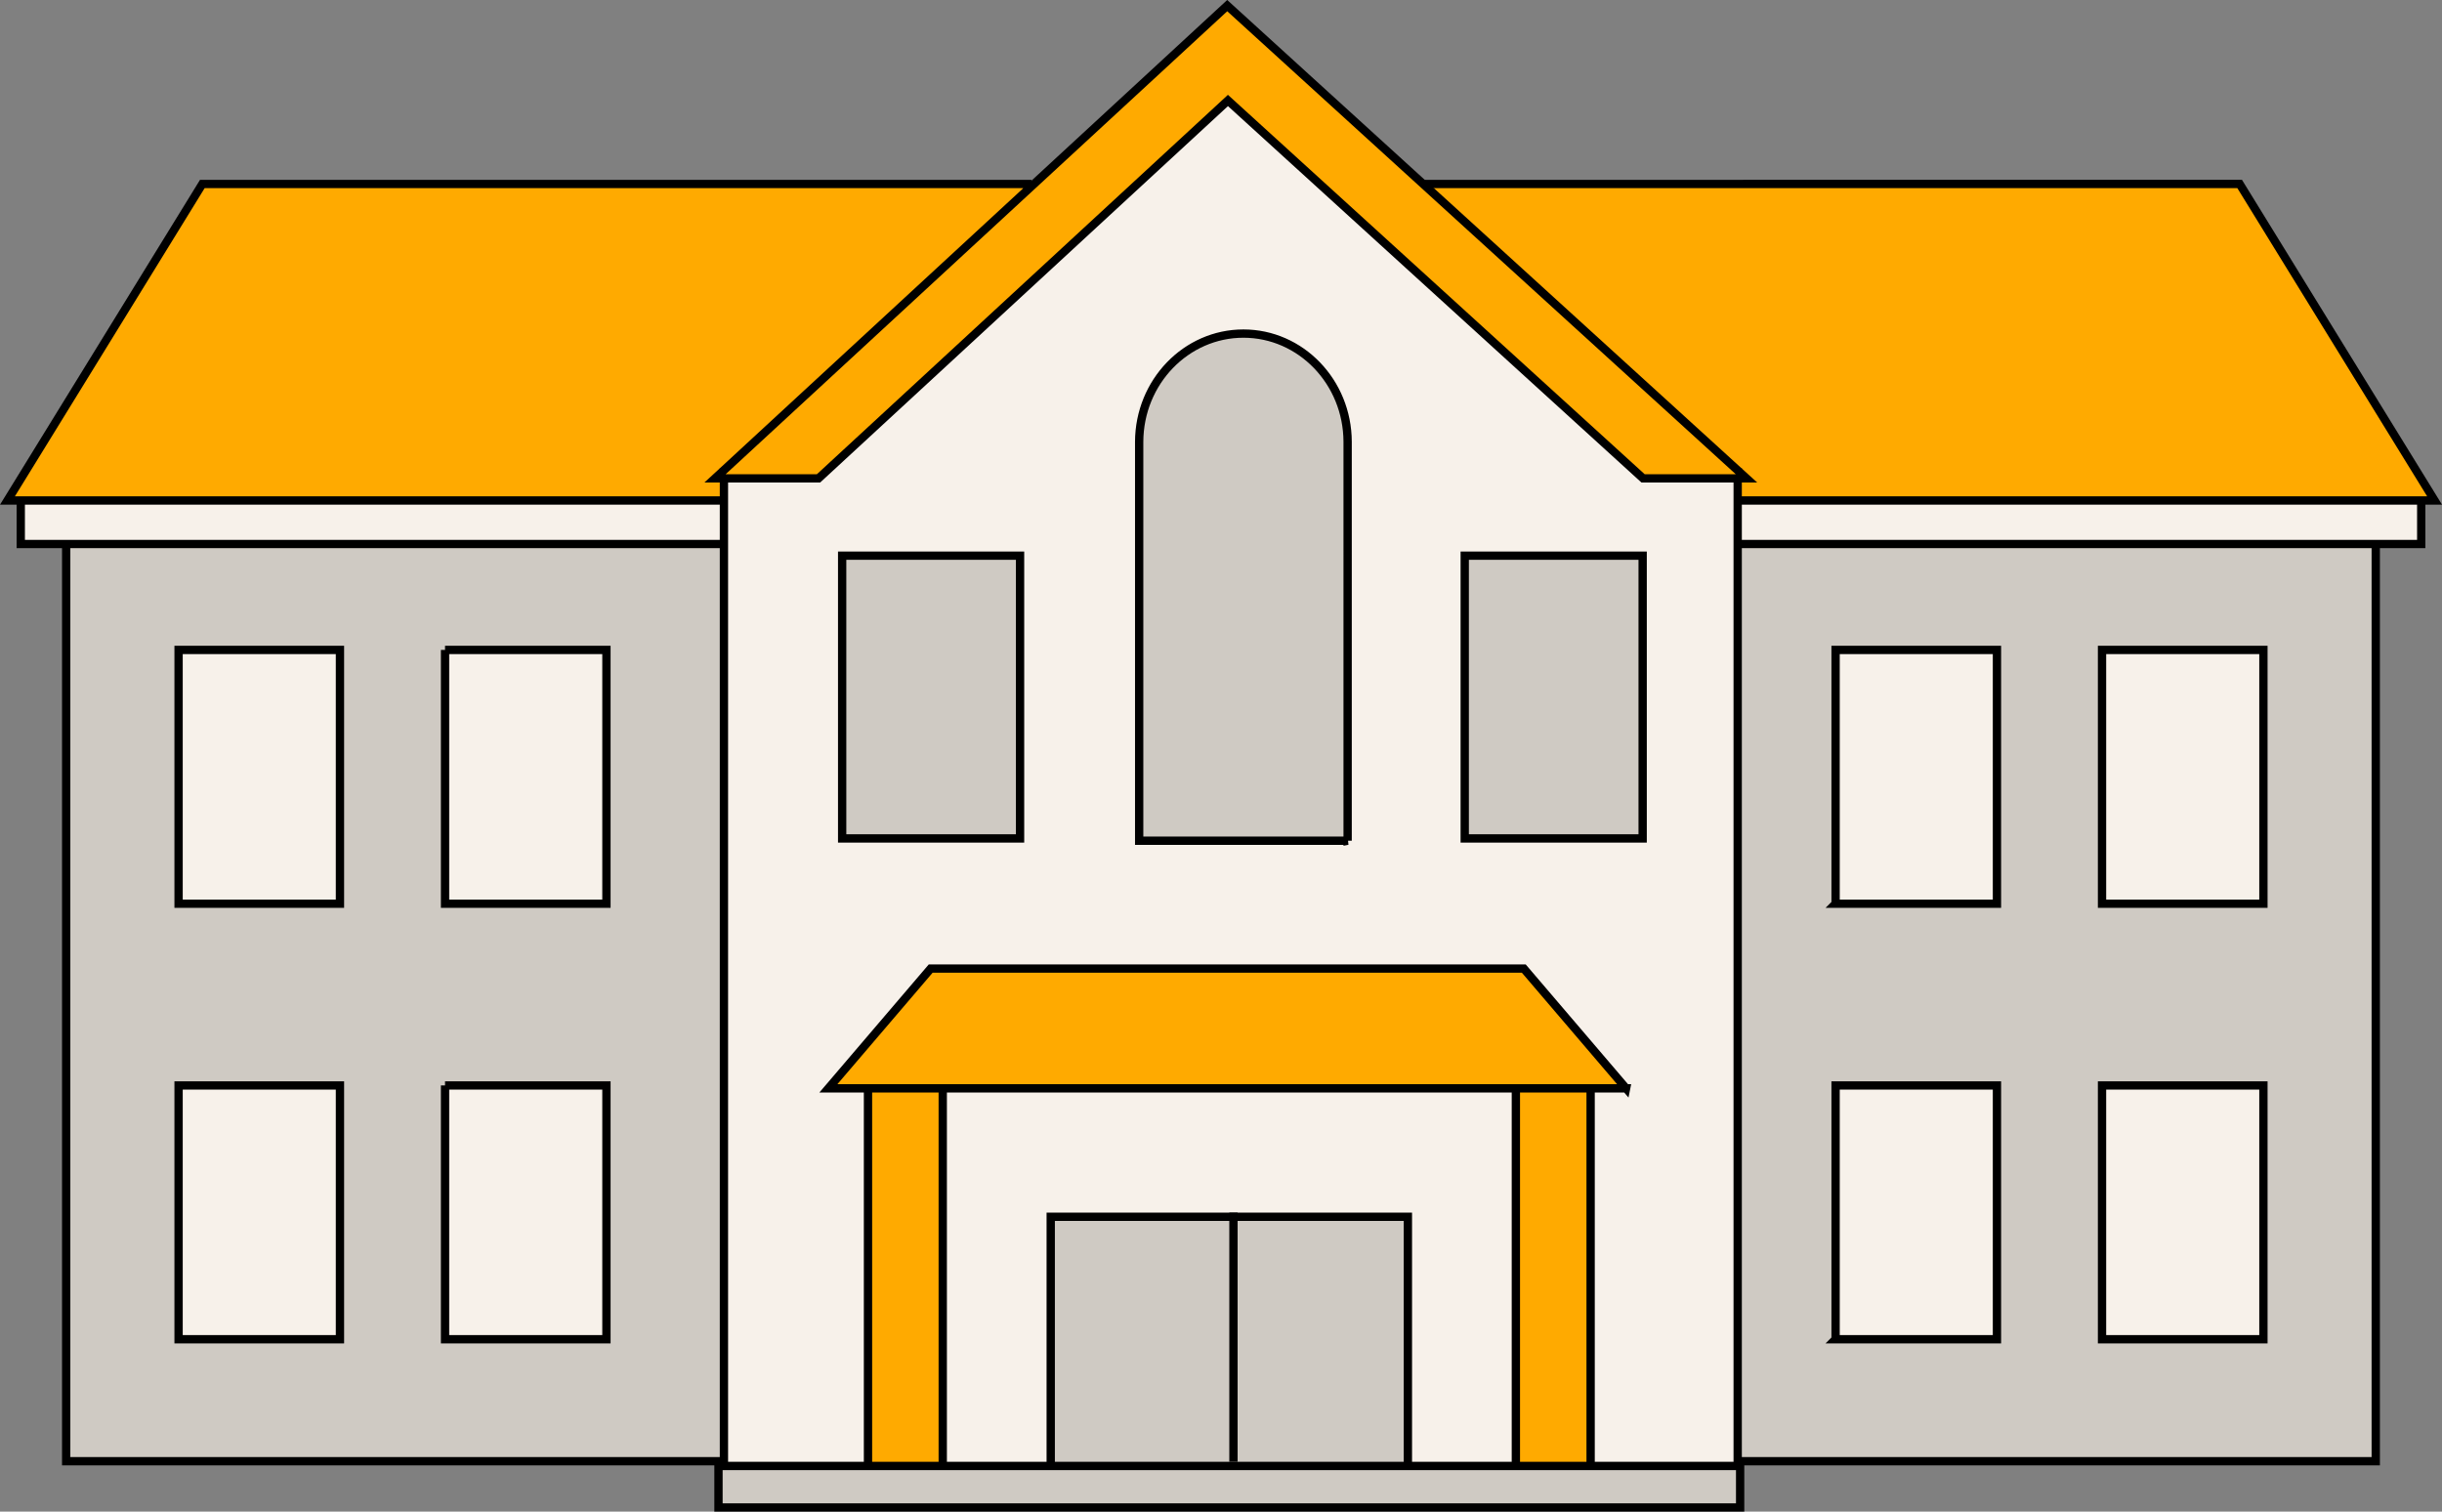
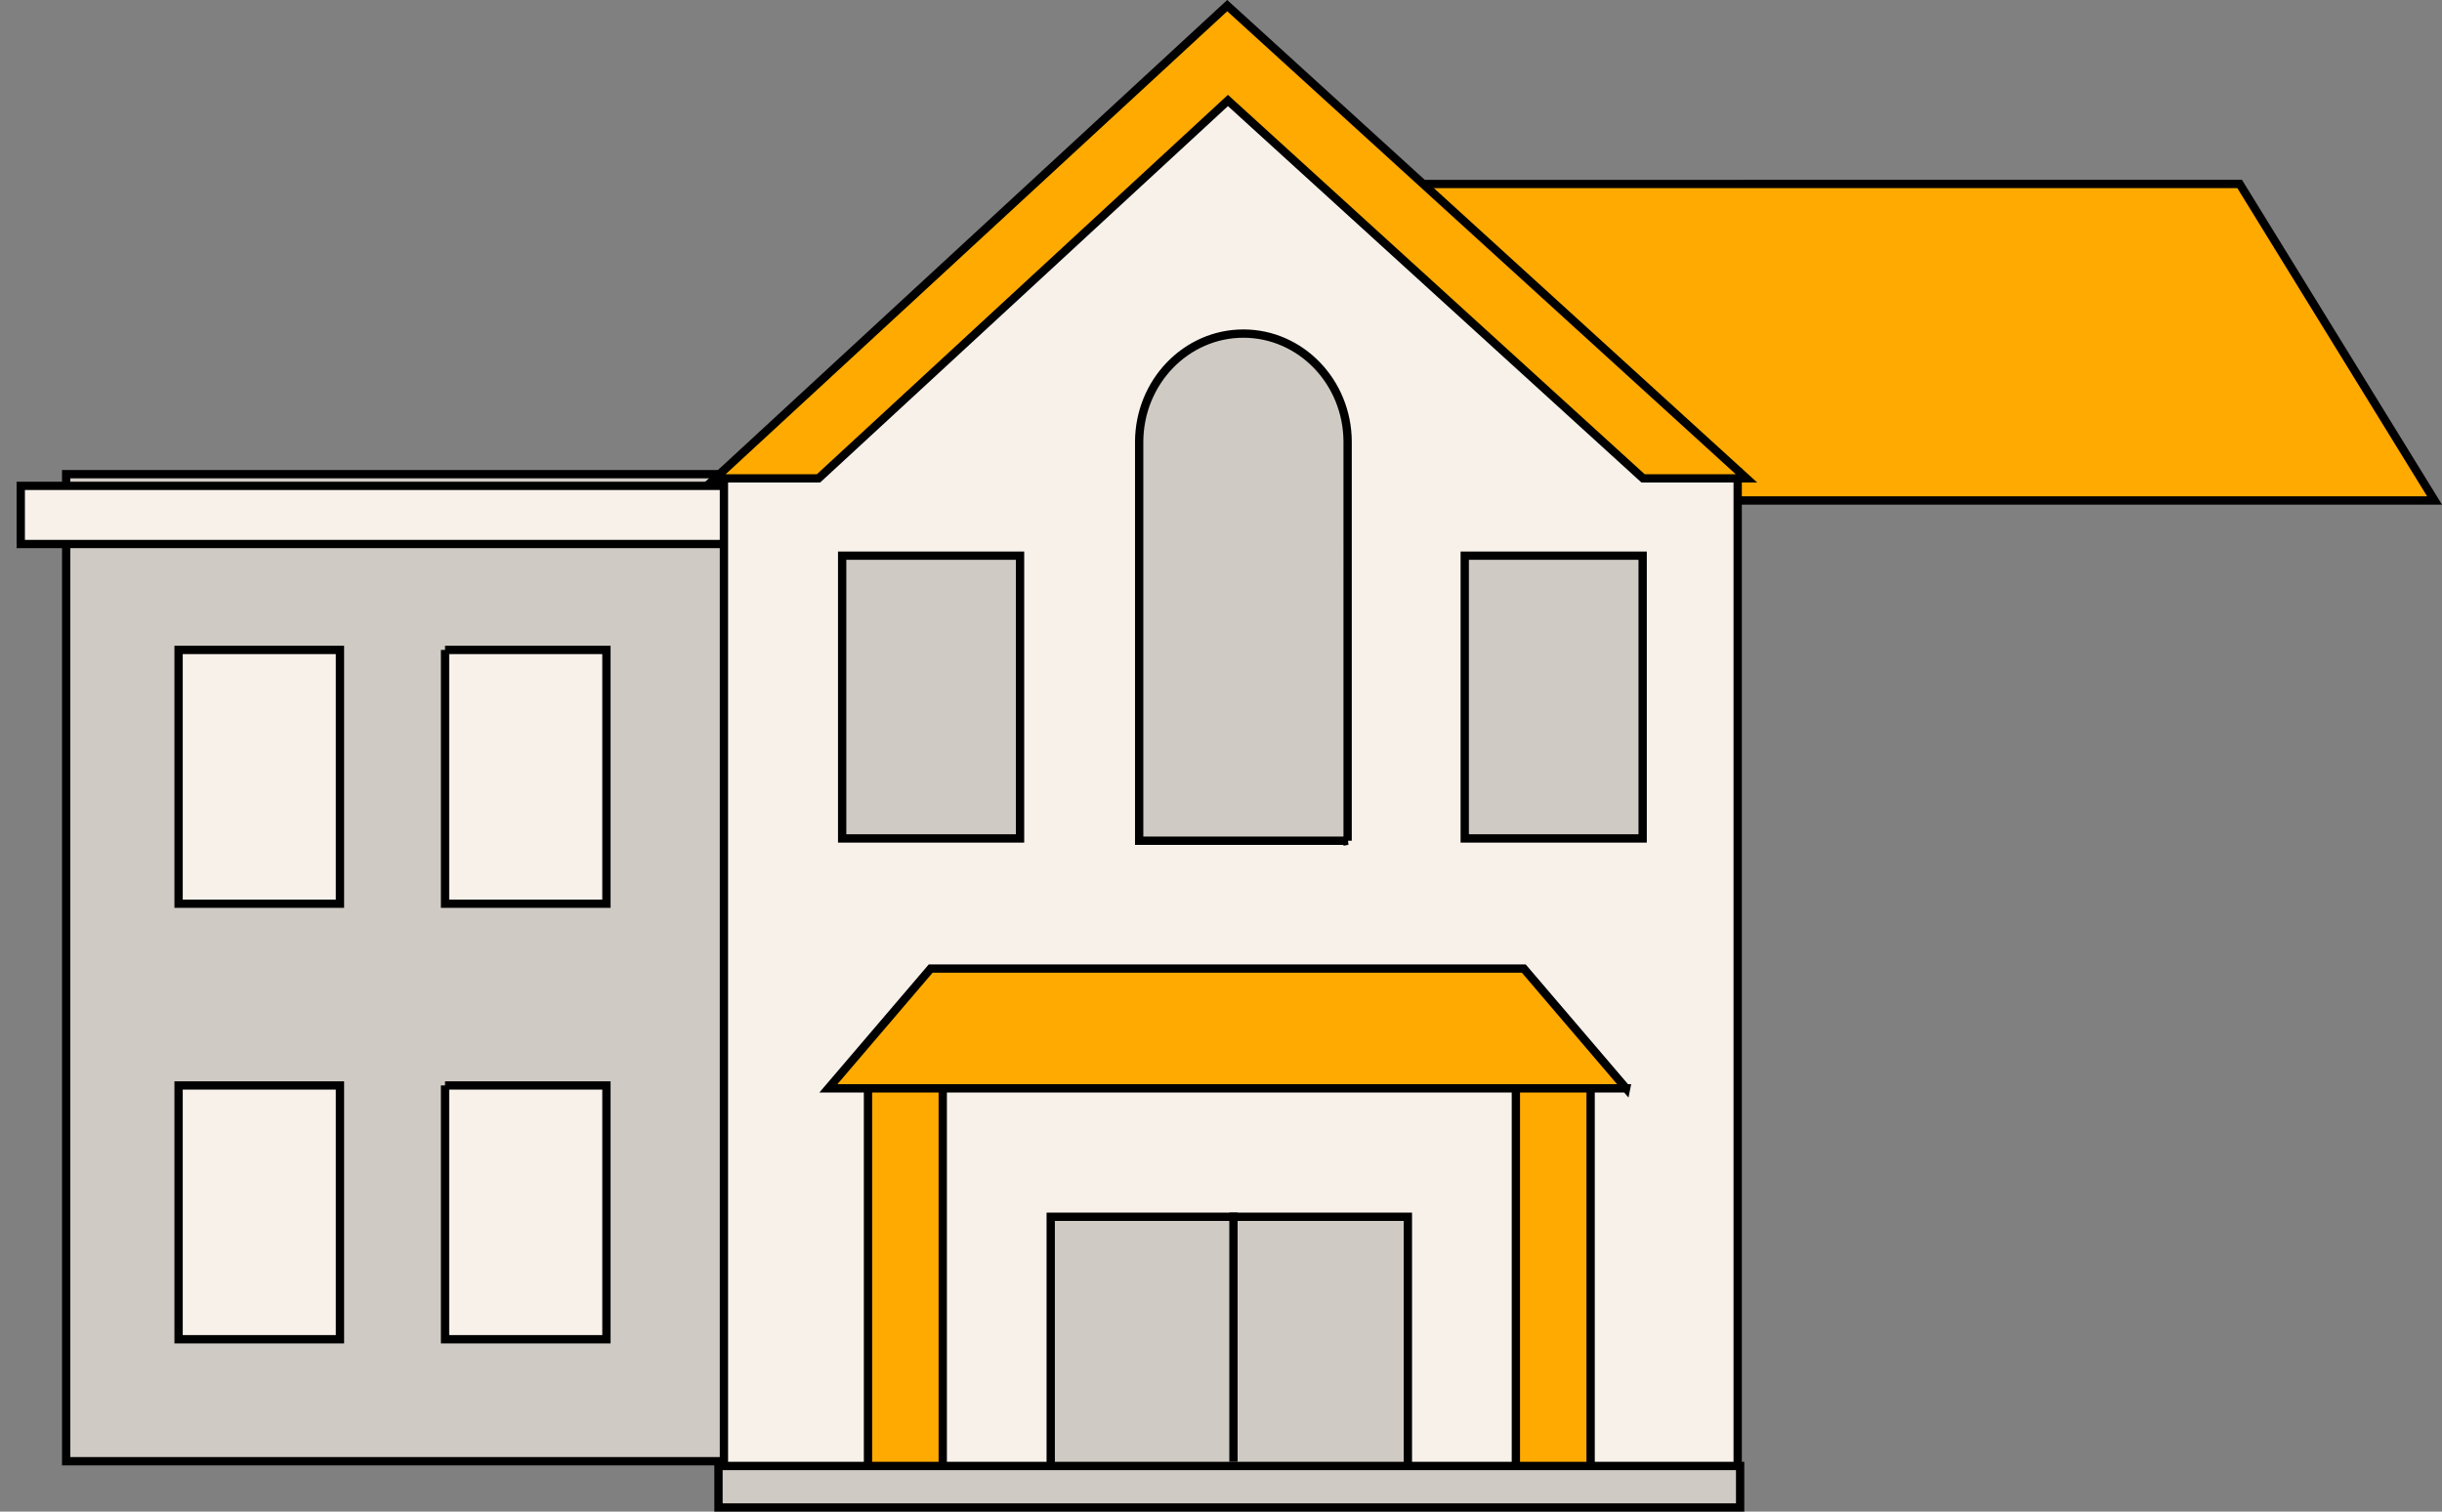
<svg xmlns="http://www.w3.org/2000/svg" width="147" height="91" fill="none">
  <rect width="100%" height="100%" fill="#808080" stroke="none" />
  <path d="M56.453 28.545H3.984v59.42h52.47v-59.42Z" fill="#CFCAC3" stroke="#000" stroke-width=".5" />
  <path d="M1.25 32.75h60.5v-3.5H1.25v3.5Zm9.5 6.375v15.278h9.714V39.125H10.75Zm16.04 0v15.278h9.715V39.125h-9.716ZM10.75 65.344v15.278h9.714V65.344H10.75Zm16.04 0v15.278h9.715V65.344h-9.716Z" fill="#F7F1EA" stroke="#000" stroke-width=".5" />
-   <path d="M61.84 11.075H12.18L.448 30.13H61.84V11.075Z" fill="#FA0" stroke="#000" stroke-width=".5" />
-   <path d="M143.012 87.966V28.545H90.543v59.42h52.469Z" fill="#CFCAC3" stroke="#000" stroke-width=".5" />
-   <path d="M85.25 32.75h60.5v-3.5h-60.5v3.5Zm41.285 21.653h9.715V39.125h-9.715v15.278Zm-16.039 0h9.714V39.125h-9.714v15.278Zm16.039 26.219h9.715V65.344h-9.715v15.278Zm-16.039 0h9.714V65.344h-9.714v15.278Z" fill="#F7F1EA" stroke="#000" stroke-width=".5" />
  <path d="M85.16 11.075V30.13h61.394l-11.735-19.055H85.16Z" fill="#FA0" stroke="#000" stroke-width=".5" />
  <path d="M43.578 89.963h61.025v-61.53H43.578v61.53Z" fill="#F7F1EA" stroke="#000" stroke-width=".5" />
  <path d="M52.25 64.25v24.5h4.5v-24.5h-4.5Zm39 24.5h4.5v-24.5h-4.5v24.5Z" fill="#FA0" stroke="#000" stroke-width=".5" />
  <path d="m97.886 65.519-6.159-7.211H56.024l-6.158 7.21h48.02Z" fill="#FA0" stroke="#000" stroke-width=".5" />
  <path d="M63.25 73.25v15.5h21.5v-15.5h-21.5Z" fill="#CFCAC3" stroke="#000" stroke-width=".5" />
  <path stroke="#000" stroke-width=".5" d="M74.25 73v15" />
  <path d="M73.908 4.962 48.085 28.798h52.003L73.908 4.962Z" fill="#F1F5EF" stroke="#000" stroke-width=".5" />
  <path d="M47.445 29.048h53.289L73.906 4.623l-26.46 24.425Z" fill="#F7F1EA" />
  <path d="m73.75 6.204.168-.156.17.155 24.82 22.595h6.225L73.875.338l-30.833 28.46h6.23L73.75 6.204Z" fill="#FA0" stroke="#000" stroke-width=".5" />
  <path d="M50.695 33.452v17.022h10.709V33.452H50.695Zm37.477 0v17.022h10.71V33.452h-10.71Zm-7.049 17.159V26.597c-.01-3.608-2.825-6.515-6.274-6.515-3.447 0-6.262 2.906-6.275 6.514v24.015h12.55ZM43.25 90.75h61.5v-2.5h-61.5v2.5Z" fill="#CFCAC3" stroke="#000" stroke-width=".5" />
</svg>